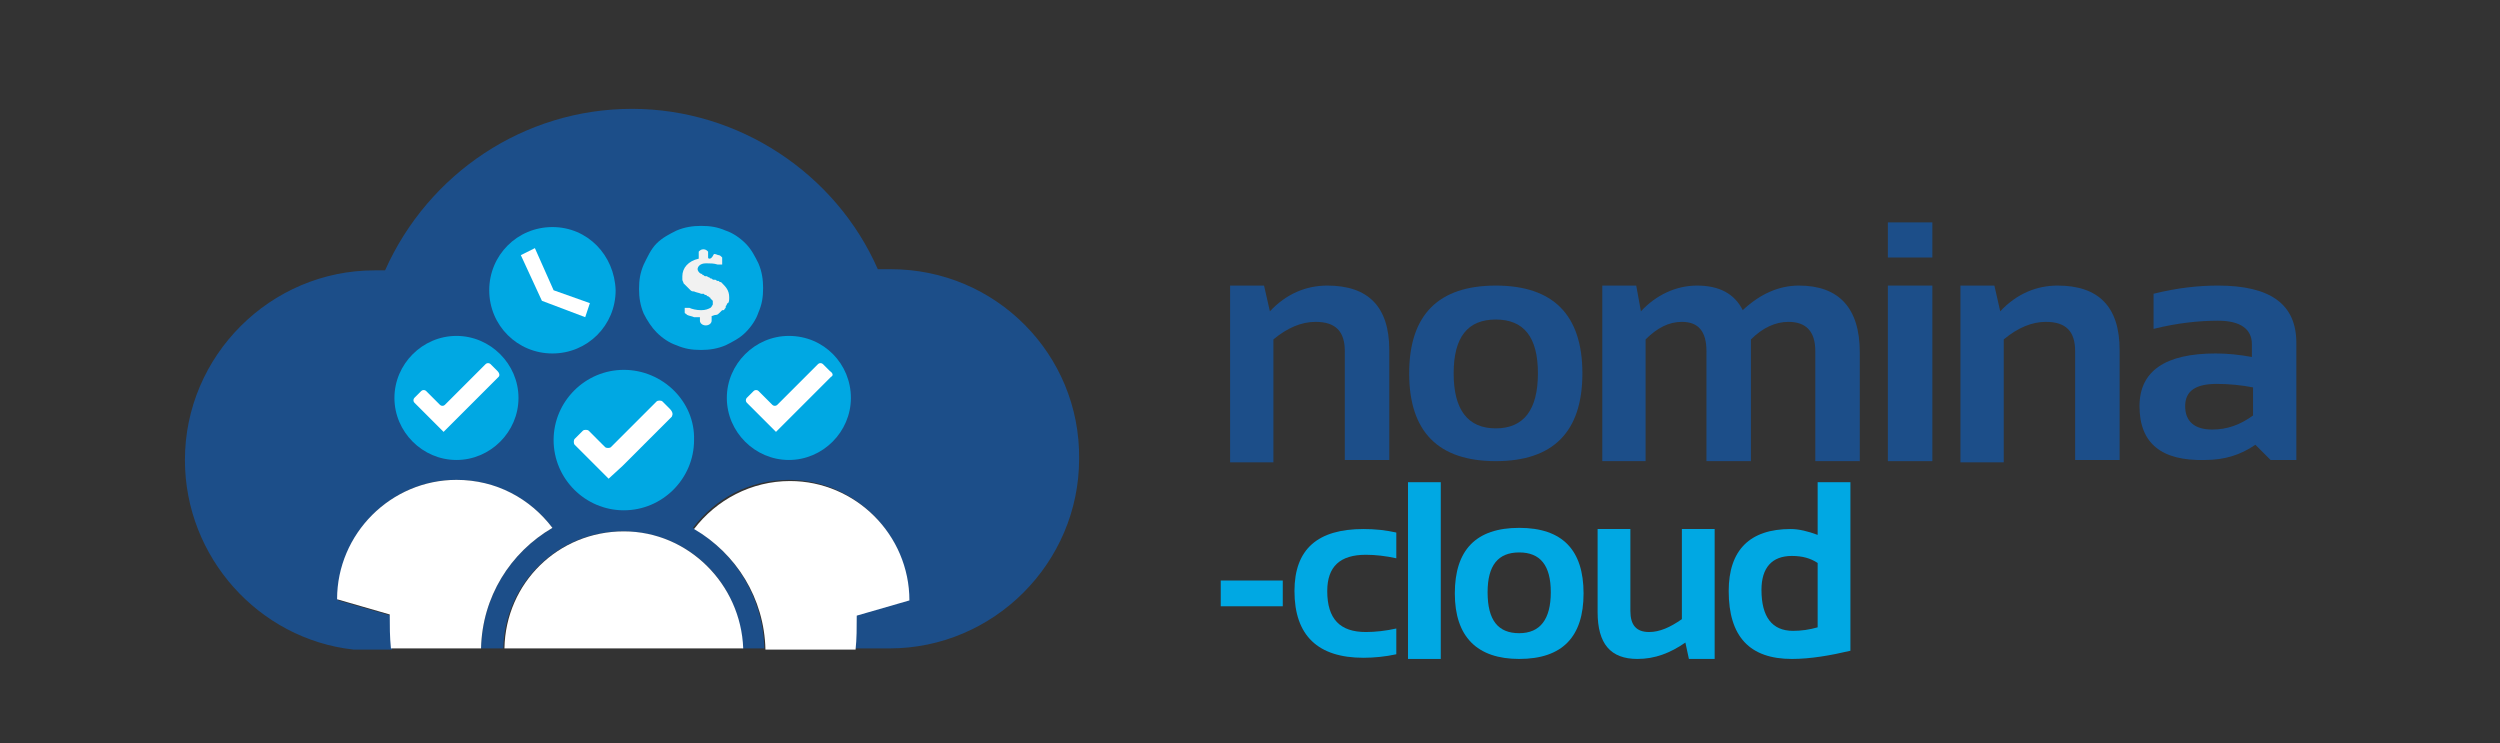
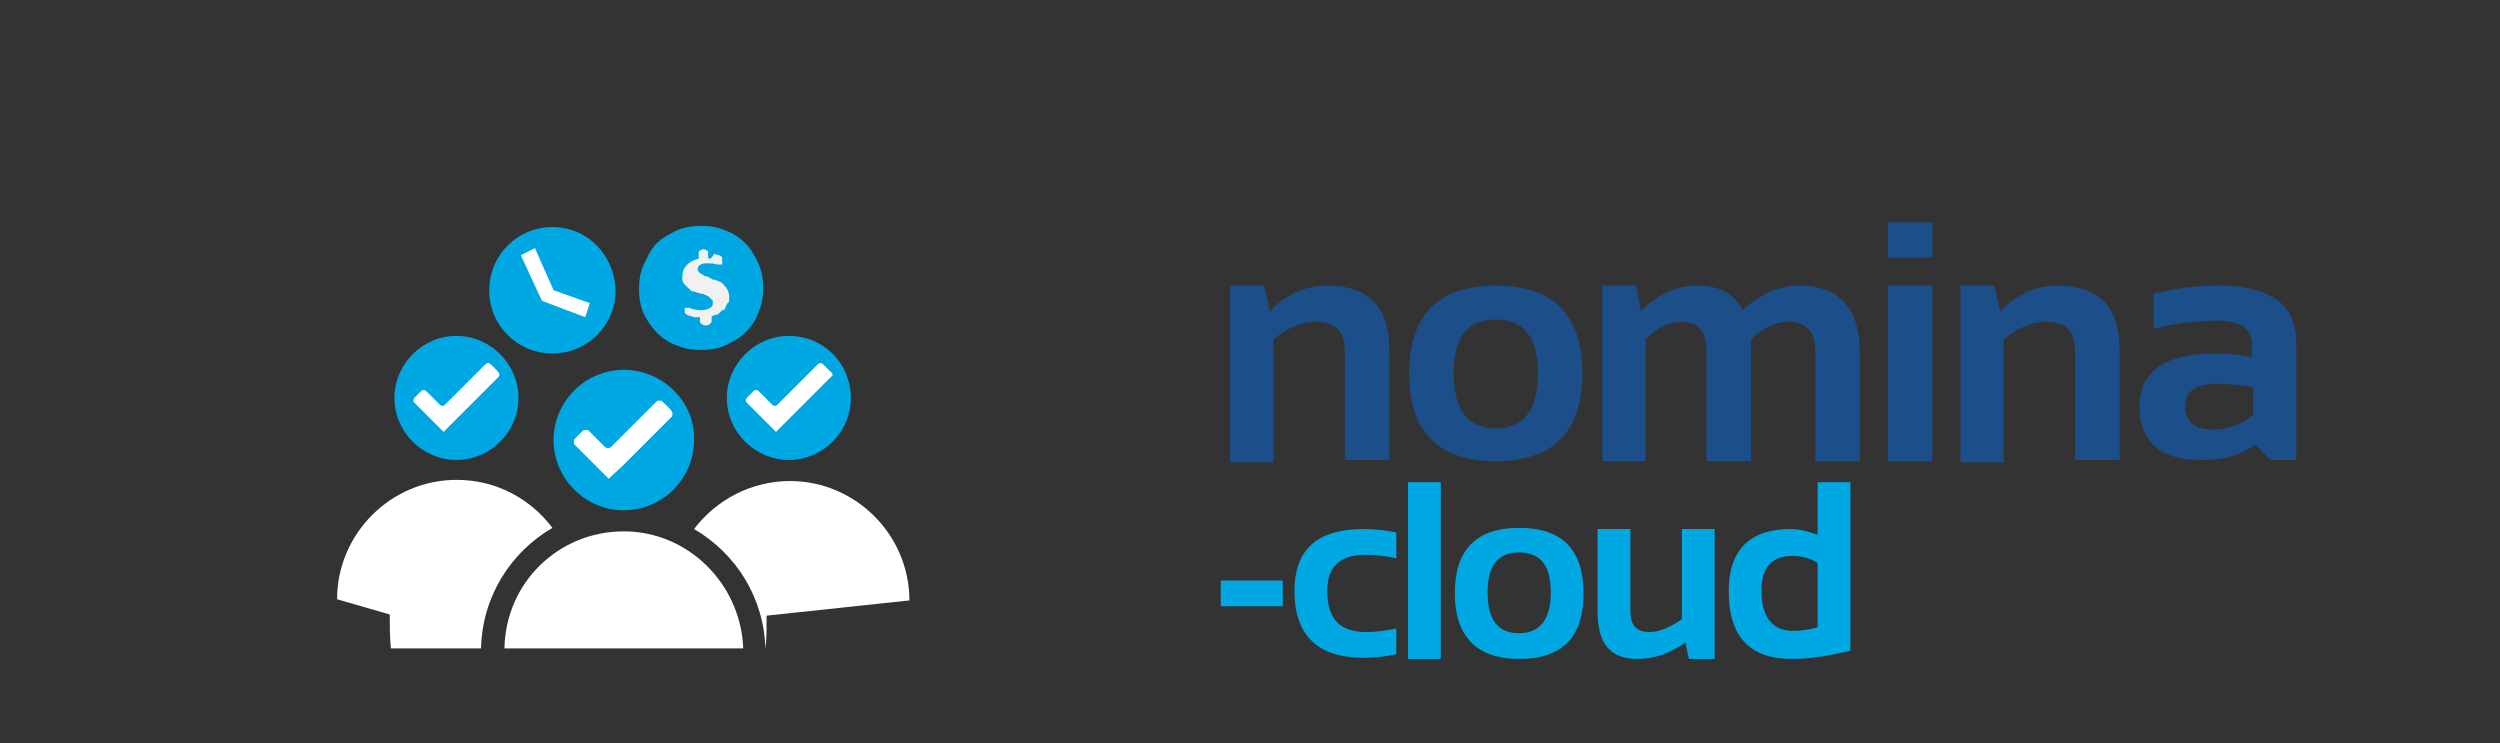
<svg xmlns="http://www.w3.org/2000/svg" version="1.1" id="Layer_1" x="0px" y="0px" viewBox="0 0 213.6 63.5" style="enable-background:new 0 0 213.6 63.5;" xml:space="preserve">
  <rect x="0" y="0" width="213.6" height="63.5" fill="#333333" stroke="none" />
  <style type="text/css">
	.st0{display:none;}
	.st1{display:inline;fill:#231F20;}
	.st2{display:inline;fill:#FFFFFF;}
	.st3{display:inline;}
	.st4{fill:#1C4E89;}
	.st5{fill:#00A8E3;}
	.st6{fill:#69B542;}
	.st7{fill:#F6921E;}
	.st8{fill:#FFFFFF;}
	.st9{fill:#231F20;}
	.st10{fill:none;}
	.st11{fill-rule:evenodd;clip-rule:evenodd;fill:#FFFFFF;}
	.st12{fill:#F1F1F1;}
</style>
  <g id="Layer_2_00000135659046892210805480000001970483495573219241_" class="st0">
    <rect x="7.7" y="-16.6" class="st1" width="1226.9" height="97.7" />
    <rect x="7.7" y="89.9" class="st1" width="1226.9" height="85.3" />
  </g>
  <g id="Layer_3" class="st0">
    <path class="st2" d="M48.6,174.5c0.1-0.5,0.1-0.9,0.1-1.4s0-1-0.1-1.4l-2.1-0.8c-0.1-0.4-0.3-0.8-0.5-1.2l1-2c-0.6-0.8-1.2-1.5-2-2   l-2,1c-0.4-0.2-0.8-0.4-1.2-0.5l-0.8-2.1c-0.5-0.1-0.9-0.1-1.4-0.1s-1,0-1.4,0.1l-0.8,2.1c-0.4,0.1-0.8,0.3-1.2,0.5l-2-1   c-0.8,0.6-1.4,1.2-2,2l1,2c-0.2,0.4-0.4,0.8-0.5,1.2l-2.1,0.8c-0.1,0.5-0.1,0.9-0.1,1.4s0,1,0.1,1.4l2.1,0.7   c0.1,0.4,0.3,0.8,0.5,1.2l-1,2c0.6,0.8,1.2,1.4,2,2l2-1c0.4,0.2,0.8,0.4,1.2,0.5l0.8,2.1c0.5,0.1,0.9,0.1,1.4,0.1s1,0,1.4-0.1   l0.8-2.1c0.4-0.1,0.8-0.3,1.2-0.5l2,1c0.8-0.6,1.4-1.2,2-2l-1-2c0.2-0.4,0.4-0.8,0.5-1.2L48.6,174.5z M39.6,176.3   c-1.8,0-3.2-1.4-3.2-3.2s1.4-3.2,3.2-3.2s3.2,1.4,3.2,3.2C42.9,174.9,41.4,176.3,39.6,176.3z" />
    <g class="st3">
      <path class="st4" d="M76.9,51H30.8l0,0c-8.1-0.9-14.4-7.9-14.4-16.2c0-8.9,7.3-16.2,16.2-16.2c0.3,0,0.6,0,0.9,0    c3.7-8.3,12-13.8,21.1-13.8c9.2,0,17.5,5.5,21.1,13.8c0.4,0,0.7,0,1.1,0c8.9,0,16.2,7.3,16.2,16.2C93.1,43.8,85.8,51,76.9,51z" />
      <g>
        <path class="st5" d="M55.7,40.1c-0.1-0.4-0.1-0.8-0.1-1.3c0-0.4,0-0.9,0.1-1.3l1.9-0.7c0.1-0.4,0.3-0.7,0.4-1.1L57.2,34     c0.5-0.7,1.1-1.3,1.8-1.8l1.8,0.9c0.3-0.2,0.7-0.3,1.1-0.4l0.7-1.9c0.4-0.1,0.8-0.1,1.3-0.1c0.4,0,0.9,0,1.3,0.1l0.7,1.9     c0.4,0.1,0.7,0.3,1.1,0.4l1.8-0.9c0.7,0.5,1.3,1.1,1.8,1.8l-0.9,1.8c0.2,0.3,0.3,0.7,0.4,1.1l1.9,0.7c0,0.4,0,0.8,0,1.2     c0,0.4,0,0.9-0.1,1.3L70,40.8c-0.1,0.4-0.3,0.7-0.4,1.1l0.9,1.8c-0.5,0.7-1.1,1.3-1.8,1.8l-1.8-0.9c-0.3,0.2-0.7,0.3-1.1,0.4     l-0.7,1.9C64.7,47,64.3,47,63.8,47c-0.4,0-0.9,0-1.3-0.1L61.9,45c-0.4-0.1-0.7-0.3-1.1-0.4L59,45.4c-0.7-0.5-1.3-1.1-1.8-1.8     l0.9-1.8c-0.2-0.3-0.3-0.7-0.4-1.1L55.7,40.1z" />
        <path class="st4" d="M61.6,41.1c-2.5-3.3,1.2-7,4.5-4.5l0,0C68.6,39.9,64.8,43.6,61.6,41.1z" />
      </g>
      <g>
        <path class="st6" d="M36.9,30.6c-0.1-0.5-0.1-1.1-0.1-1.6s0-1.1,0.1-1.6l2.4-0.8c0.1-0.5,0.3-0.9,0.6-1.3L38.8,23     c0.6-0.9,1.4-1.6,2.3-2.3l2.3,1.1c0.4-0.2,0.9-0.4,1.3-0.6l0.8-2.4c0.5-0.1,1.1-0.1,1.6-0.1s1.1,0,1.6,0.1l0.8,2.4     c0.5,0.1,0.9,0.3,1.3,0.6l2.3-1.1c0.9,0.6,1.6,1.4,2.3,2.3l-1.1,2.3c0.2,0.4,0.4,0.9,0.6,1.3l2.4,0.8c0.1,0.5,0.1,1.1,0.1,1.6     s0,1.1-0.1,1.6l-2.4,0.8c-0.1,0.5-0.3,0.9-0.6,1.3l1.1,2.3c-0.6,0.9-1.4,1.6-2.3,2.3l-2.3-1.1c-0.4,0.2-0.9,0.4-1.3,0.6l-0.8,2.4     c-0.5,0.1-1.1,0.1-1.6,0.1s-1.1,0-1.6-0.1l-0.8-2.4c-0.5-0.1-0.9-0.3-1.3-0.6l-2.3,1.1c-0.9-0.6-1.6-1.4-2.3-2.3l1.1-2.3     c-0.2-0.4-0.4-0.9-0.6-1.3L36.9,30.6z" />
        <path class="st4" d="M43.2,29c0-2.1,1.7-3.9,3.9-3.9c2.1,0,3.9,1.7,3.9,3.9c0,2.1-1.7,3.9-3.9,3.9C45,32.9,43.2,31.2,43.2,29z" />
        <path class="st4" d="M60.6,38.8c0-1.8,1.4-3.2,3.2-3.2S67,37,67,38.8S65.5,42,63.8,42C62,42.1,60.6,40.6,60.6,38.8z" />
      </g>
      <g>
        <path class="st7" d="M57.9,21.9c0.1-0.3,0.2-0.6,0.3-0.9s0.3-0.6,0.4-0.8l1.4,0.1c0.2-0.2,0.4-0.4,0.6-0.6l-0.1-1.4     c0.5-0.3,1.1-0.6,1.7-0.7l1,1.1c0.3,0,0.5,0,0.8,0l1-1.1c0.3,0.1,0.6,0.2,0.9,0.3c0.3,0.1,0.6,0.3,0.8,0.4l-0.1,1.4     c0.2,0.2,0.4,0.4,0.6,0.6l1.4-0.1c0.3,0.5,0.6,1.1,0.7,1.7l-1.1,1c0,0.3,0,0.5,0,0.8l1.1,1c-0.1,0.3-0.2,0.6-0.3,0.9     c-0.1,0.3-0.3,0.6-0.4,0.8l-1.4-0.1c-0.2,0.2-0.4,0.4-0.6,0.6l0.1,1.4c-0.5,0.3-1.1,0.6-1.7,0.7l-1-1.1c-0.3,0-0.5,0-0.8,0     l-1,1.1c-0.3-0.1-0.6-0.2-0.9-0.3c-0.3-0.1-0.6-0.3-0.8-0.4l0.1-1.4c-0.2-0.2-0.4-0.4-0.6-0.6l-1.4,0.1c-0.3-0.5-0.6-1.1-0.7-1.7     l1.1-1c0-0.3,0-0.5,0-0.8L57.9,21.9z" />
        <path class="st4" d="M61.5,22.4c0.5-1.1,1.8-1.7,2.9-1.2c1.1,0.5,1.7,1.8,1.2,2.9s-1.8,1.6-2.9,1.2     C61.6,24.8,61.1,23.6,61.5,22.4z" />
      </g>
      <g>
        <g>
          <path class="st4" d="M105.7,34.3v-3.1c1.7,0.7,3.6,1,5.8,1c1.6,0,2.4-0.5,2.4-1.6c0-1-0.5-1.5-1.6-1.5h-2.7      c-3,0-4.6-1.5-4.6-4.5c0-3.1,2.2-4.7,6.7-4.7c1.9,0,3.7,0.3,5.3,0.9v3.1c-1.7-0.7-3.5-1-5.4-1c-2,0-3.1,0.5-3.1,1.6      c0,1,0.6,1.5,1.8,1.5h2.4c3.3,0,5,1.5,5,4.5c0,3.1-2.1,4.7-6.4,4.7C109.3,35.2,107.4,34.9,105.7,34.3z" />
          <path class="st4" d="M123,14.6v3h-3.8v-3H123z M123,20v15h-3.8V20H123z" />
          <path class="st4" d="M125.4,34.3v-3.1c1.7,0.7,3.6,1,5.8,1c1.6,0,2.4-0.5,2.4-1.6c0-1-0.5-1.5-1.6-1.5h-2.7      c-3,0-4.6-1.5-4.6-4.5c0-3.1,2.2-4.7,6.7-4.7c1.9,0,3.7,0.3,5.3,0.9v3.1c-1.7-0.7-3.5-1-5.4-1c-2,0-3.1,0.5-3.1,1.6      c0,1,0.6,1.5,1.8,1.5h2.4c3.3,0,5,1.5,5,4.5c0,3.1-2.1,4.7-6.4,4.7C128.9,35.2,127.1,34.9,125.4,34.3z" />
          <path class="st4" d="M138.7,17.6h2.8L142,20h3.8v3h-3.4v6.9c0,1.4,0.6,2.1,1.8,2.1h1.5v3h-3.4c-2.5,0-3.8-1.3-3.8-4V17.6H138.7z      " />
          <path class="st4" d="M153.5,20c4.6,0,6.8,2.3,6.8,7c0,0.6,0,1.2-0.1,1.9h-10c0,2.1,1.6,3.2,4.7,3.2c1.5,0,3-0.1,4.5-0.4v3      c-1.3,0.3-2.9,0.4-4.8,0.4c-5.4,0-8.2-2.6-8.2-7.7C146.5,22.5,148.8,20,153.5,20z M150.3,26.2h6.4v-0.1c0-2.1-1-3.1-3.1-3.1      C151.5,23,150.5,24.1,150.3,26.2z" />
          <path class="st4" d="M162,35V20h2.9l0.4,2.2c1.3-1.4,3-2.2,4.8-2.2c1.9,0,3.2,0.7,3.9,2.1c1.5-1.4,3.1-2.1,4.8-2.1      c3.4,0,5.2,1.9,5.2,5.7V35h-3.8v-9.4c0-1.7-0.8-2.5-2.3-2.5c-1.1,0-2.2,0.5-3.2,1.5V35H171v-9.4c0-1.7-0.7-2.5-2.1-2.5      c-1.1,0-2.1,0.5-3.1,1.5V35H162z" />
          <path class="st4" d="M185.8,30.4c0-3,2.2-4.5,6.5-4.5c1,0,2,0.1,3.1,0.3v-1.1c0-1.3-1-2-2.9-2c-1.6,0-3.5,0.2-5.5,0.7v-3      c2-0.5,3.8-0.7,5.5-0.7c4.5,0,6.7,1.6,6.7,4.9v10H197l-1.3-1.3c-1.3,0.9-2.7,1.3-4.3,1.3C187.6,35,185.8,33.5,185.8,30.4z       M192.3,28.5c-1.8,0-2.7,0.6-2.7,1.9s0.8,2,2.3,2c1.3,0,2.4-0.4,3.5-1.2v-2.4C194.4,28.6,193.4,28.5,192.3,28.5z" />
          <path class="st4" d="M110.3,45.3v2.2H105v-2.2H110.3z" />
          <path class="st4" d="M120,51.6c-0.9,0.2-1.9,0.3-2.9,0.3c-3.9,0-5.9-1.9-5.9-5.8c0-3.6,2-5.3,5.9-5.3c1,0,1.9,0.1,2.9,0.3v2.2      c-0.9-0.2-1.8-0.3-2.6-0.3c-2.2,0-3.3,1-3.3,3.1c0,2.4,1.1,3.5,3.3,3.5c0.8,0,1.7-0.1,2.6-0.3V51.6z" />
          <path class="st4" d="M123.8,36.8v15.1H121V36.8H123.8z" />
          <path class="st4" d="M125,46.4c0-3.7,1.8-5.6,5.5-5.6s5.5,1.9,5.5,5.6c0,3.7-1.8,5.6-5.5,5.6C126.9,51.9,125,50.1,125,46.4z       M130.5,49.8c1.8,0,2.7-1.2,2.7-3.5s-0.9-3.4-2.7-3.4s-2.7,1.1-2.7,3.4C127.8,48.6,128.7,49.8,130.5,49.8z" />
          <path class="st4" d="M147.2,40.8v11.1H145l-0.3-1.4c-1.3,0.9-2.6,1.4-4.1,1.4c-2.3,0-3.4-1.3-3.4-4v-7.1h2.8v7      c0,1.2,0.5,1.8,1.6,1.8c0.9,0,1.8-0.4,2.8-1.1v-7.7C144.4,40.8,147.2,40.8,147.2,40.8z" />
          <path class="st4" d="M158.8,51.3c-1.7,0.4-3.4,0.7-5,0.7c-3.6,0-5.4-1.9-5.4-5.8c0-3.5,1.8-5.3,5.3-5.3c0.7,0,1.5,0.2,2.3,0.5      v-4.5h2.8L158.8,51.3L158.8,51.3z M156,43.7c-0.6-0.4-1.3-0.6-2.2-0.6c-1.7,0-2.6,1-2.6,2.9c0,2.3,0.9,3.5,2.7,3.5      c0.7,0,1.4-0.1,2.1-0.3V43.7z" />
        </g>
      </g>
      <g>
        <path class="st8" d="M44.1,51c0-1.8,1.4-3.2,3.2-3.2s3.2,1.4,3.2,3.2v0.1h5.9V51c0-0.5,0-1-0.1-1.4l-2.1-0.8     c-0.1-0.4-0.3-0.8-0.5-1.2l1-2c-0.6-0.8-1.2-1.5-2-2l-2,1c-0.4-0.2-0.8-0.4-1.2-0.5L48.7,42c-0.5-0.1-0.9-0.1-1.4-0.1     s-1,0-1.4,0.1l-0.8,2.1c-0.4,0.1-0.8,0.3-1.2,0.5l-2-1c-0.8,0.6-1.4,1.2-2,2l1,2c-0.2,0.4-0.4,0.8-0.5,1.2l-2.1,0.8     c-0.1,0.5-0.1,0.9-0.1,1.4v0.1L44.1,51L44.1,51z" />
      </g>
    </g>
    <g class="st3">
      <g>
        <g>
          <path class="st8" d="M105.7,140.9v-3.1c1.7,0.7,3.6,1,5.8,1c1.6,0,2.4-0.5,2.4-1.6c0-1-0.5-1.5-1.6-1.5h-2.7      c-3,0-4.6-1.5-4.6-4.5c0-3.1,2.2-4.7,6.7-4.7c1.9,0,3.7,0.3,5.3,0.9v3.1c-1.7-0.7-3.5-1-5.4-1c-2,0-3.1,0.5-3.1,1.6      c0,1,0.6,1.5,1.8,1.5h2.4c3.3,0,5,1.5,5,4.5c0,3.1-2.1,4.7-6.4,4.7C109.3,141.7,107.4,141.4,105.7,140.9z" />
          <path class="st8" d="M123,121.1v3h-3.8v-3H123z M123,126.6v15h-3.8v-15C119.2,126.6,123,126.6,123,126.6z" />
          <path class="st8" d="M125.4,140.9v-3.1c1.7,0.7,3.6,1,5.8,1c1.6,0,2.4-0.5,2.4-1.6c0-1-0.5-1.5-1.6-1.5h-2.7      c-3,0-4.6-1.5-4.6-4.5c0-3.1,2.2-4.7,6.7-4.7c1.9,0,3.7,0.3,5.3,0.9v3.1c-1.7-0.7-3.5-1-5.4-1c-2,0-3.1,0.5-3.1,1.6      c0,1,0.6,1.5,1.8,1.5h2.4c3.3,0,5,1.5,5,4.5c0,3.1-2.1,4.7-6.4,4.7C128.9,141.7,127.1,141.4,125.4,140.9z" />
          <path class="st8" d="M138.7,124.1h2.8l0.6,2.4h3.8v3h-3.4v6.9c0,1.4,0.6,2.1,1.8,2.1h1.5v3h-3.4c-2.5,0-3.8-1.3-3.8-4      L138.7,124.1L138.7,124.1z" />
          <path class="st8" d="M153.5,126.6c4.6,0,6.8,2.3,6.8,7c0,0.6,0,1.2-0.1,1.9h-10c0,2.1,1.6,3.2,4.7,3.2c1.5,0,3-0.1,4.5-0.4v3      c-1.3,0.3-2.9,0.4-4.8,0.4c-5.4,0-8.2-2.6-8.2-7.7C146.5,129,148.8,126.6,153.5,126.6z M150.3,132.8h6.4v-0.1      c0-2.1-1-3.1-3.1-3.1C151.5,129.5,150.5,130.6,150.3,132.8z" />
          <path class="st8" d="M162,141.6v-15h2.9l0.4,2.2c1.3-1.4,3-2.2,4.8-2.2c1.9,0,3.2,0.7,3.9,2.1c1.5-1.4,3.1-2.1,4.8-2.1      c3.4,0,5.2,1.9,5.2,5.7v9.3h-3.8v-9.4c0-1.7-0.8-2.5-2.3-2.5c-1.1,0-2.2,0.5-3.2,1.5v10.4H171v-9.4c0-1.7-0.7-2.5-2.1-2.5      c-1.1,0-2.1,0.5-3.1,1.5v10.4L162,141.6L162,141.6z" />
          <path class="st8" d="M185.8,136.9c0-3,2.2-4.5,6.5-4.5c1,0,2,0.1,3.1,0.3v-1.1c0-1.3-1-2-2.9-2c-1.6,0-3.5,0.2-5.5,0.7v-3      c2-0.5,3.8-0.7,5.5-0.7c4.5,0,6.7,1.6,6.7,4.9v10.1H197l-1.3-1.3c-1.3,0.9-2.7,1.3-4.3,1.3C187.6,141.6,185.8,140,185.8,136.9z       M192.3,135c-1.8,0-2.7,0.6-2.7,1.9c0,1.3,0.8,2,2.3,2c1.3,0,2.4-0.4,3.5-1.2v-2.4C194.4,135.1,193.4,135,192.3,135z" />
          <path class="st8" d="M110.3,151.8v2.2H105v-2.2H110.3z" />
          <path class="st8" d="M120,158.1c-0.9,0.2-1.9,0.3-2.9,0.3c-3.9,0-5.9-1.9-5.9-5.8c0-3.6,2-5.3,5.9-5.3c1,0,1.9,0.1,2.9,0.3v2.2      c-0.9-0.2-1.8-0.3-2.6-0.3c-2.2,0-3.3,1-3.3,3.1c0,2.4,1.1,3.5,3.3,3.5c0.8,0,1.7-0.1,2.6-0.3V158.1z" />
          <path class="st8" d="M123.8,143.3v15.1H121v-15.1H123.8z" />
          <path class="st8" d="M125,152.9c0-3.7,1.8-5.6,5.5-5.6s5.5,1.9,5.5,5.6c0,3.7-1.8,5.6-5.5,5.6C126.9,158.5,125,156.6,125,152.9z       M130.5,156.3c1.8,0,2.7-1.2,2.7-3.5s-0.9-3.4-2.7-3.4s-2.7,1.1-2.7,3.4C127.8,155.2,128.7,156.3,130.5,156.3z" />
          <path class="st8" d="M147.2,147.4v11.1H145l-0.3-1.4c-1.3,0.9-2.6,1.4-4.1,1.4c-2.3,0-3.4-1.3-3.4-4v-7.1h2.8v7      c0,1.2,0.5,1.8,1.6,1.8c0.9,0,1.8-0.4,2.8-1.1v-7.7H147.2z" />
          <path class="st8" d="M158.8,157.8c-1.7,0.4-3.4,0.7-5,0.7c-3.6,0-5.4-1.9-5.4-5.8c0-3.5,1.8-5.3,5.3-5.3c0.7,0,1.5,0.2,2.3,0.5      v-4.5h2.8L158.8,157.8L158.8,157.8z M156,150.3c-0.6-0.4-1.3-0.6-2.2-0.6c-1.7,0-2.6,1-2.6,2.9c0,2.3,0.9,3.5,2.7,3.5      c0.7,0,1.4-0.1,2.1-0.3V150.3z" />
        </g>
      </g>
      <g>
        <path class="st8" d="M47.3,154.3c-1.8,0-3.2,1.4-3.2,3.2c0,0,0,0,0,0.1h6.5c0,0,0,0,0-0.1C50.6,155.7,49.1,154.3,47.3,154.3z" />
        <path class="st8" d="M76.9,125.1c-0.4,0-0.7,0-1.1,0c-3.7-8.3-12-13.8-21.1-13.8c-9.2,0-17.5,5.5-21.1,13.8c-0.3,0-0.6,0-0.9,0     c-8.9,0-16.2,7.3-16.2,16.2c0,8.3,6.3,15.3,14.4,16.2h7.5c0,0,0,0,0-0.1c0-0.5,0-1,0.1-1.4l2.1-0.8c0.1-0.4,0.3-0.8,0.5-1.2l-1-2     c0.6-0.8,1.2-1.5,2-2l2,1c0.4-0.2,0.8-0.4,1.2-0.5l0.8-2.1c0.5-0.1,0.9-0.1,1.4-0.1s1,0,1.4,0.1l0.8,2.1c0.4,0.1,0.8,0.3,1.2,0.5     l2-1c0.8,0.6,1.4,1.2,2,2l-1,2c0.2,0.4,0.4,0.8,0.5,1.2l2.1,0.8c0.1,0.5,0.1,0.9,0.1,1.4c0,0,0,0,0,0.1H77     c8.9,0,16.2-7.3,16.2-16.2C93.1,132.4,85.8,125.1,76.9,125.1z M57.9,128.4c0.1-0.3,0.2-0.6,0.3-0.9s0.3-0.6,0.4-0.8l1.4,0.1     c0.2-0.2,0.4-0.4,0.6-0.6l-0.1-1.4c0.5-0.3,1.1-0.6,1.7-0.7l1,1.1c0.3,0,0.5,0,0.8,0l1-1.1c0.3,0.1,0.6,0.2,0.9,0.3     c0.3,0.1,0.6,0.3,0.8,0.4l-0.1,1.4c0.2,0.2,0.4,0.4,0.6,0.6l1.4-0.1c0.3,0.5,0.6,1.1,0.7,1.7l-1.1,1c0,0.3,0,0.5,0,0.8l1.1,1     c-0.1,0.3-0.2,0.6-0.3,0.9c-0.1,0.3-0.3,0.6-0.4,0.8l-1.4-0.1c-0.2,0.2-0.4,0.4-0.6,0.6l0.1,1.4c-0.5,0.3-1.1,0.6-1.7,0.7l-1-1.1     c-0.3,0-0.5,0-0.8,0l-1,1.1c-0.3-0.1-0.6-0.2-0.9-0.3c-0.3-0.1-0.6-0.3-0.8-0.4l0.1-1.4c-0.2-0.2-0.4-0.4-0.6-0.6l-1.4,0.1     c-0.3-0.5-0.6-1.1-0.7-1.7l1.1-1c0-0.3,0-0.5,0-0.8L57.9,128.4z M53.2,143.9l-2.3-1.1c-0.4,0.2-0.9,0.4-1.3,0.6l-0.8,2.4     c-0.5,0.1-1.1,0.1-1.6,0.1s-1.1,0-1.6-0.1l-0.8-2.4c-0.5-0.1-0.9-0.3-1.3-0.6l-2.3,1.1c-0.9-0.6-1.6-1.4-2.3-2.3l1.1-2.3     c-0.2-0.4-0.4-0.9-0.6-1.3l-2.4-0.8c-0.1-0.5-0.1-1.1-0.1-1.6s0-1.1,0.1-1.6l2.4-0.8c0.1-0.5,0.3-0.9,0.6-1.3l-1.1-2.3     c0.6-0.9,1.4-1.6,2.3-2.3l2.3,1.1c0.4-0.2,0.9-0.4,1.3-0.6l0.8-2.4c0.5-0.1,1.1-0.1,1.6-0.1s1.1,0,1.6,0.1l0.8,2.4     c0.5,0.1,0.9,0.3,1.3,0.6l2.3-1.1c0.9,0.6,1.6,1.4,2.3,2.3l-1.1,2.3c0.2,0.4,0.4,0.9,0.6,1.3l2.4,0.8c0.1,0.5,0.1,1.1,0.1,1.6     s0,1.1-0.1,1.6L55,138c-0.1,0.5-0.3,0.9-0.6,1.3l1.1,2.3C54.8,142.5,54.1,143.3,53.2,143.9z M71.9,146.6l-1.9,0.7     c-0.1,0.4-0.3,0.7-0.4,1.1l0.9,1.8c-0.5,0.7-1.1,1.3-1.8,1.8l-1.8-0.9c-0.3,0.2-0.7,0.3-1.1,0.4l-0.7,1.9     c-0.4,0.1-0.8,0.1-1.3,0.1c-0.4,0-0.9,0-1.3-0.1l-0.7-1.9c-0.4-0.1-0.7-0.3-1.1-0.4L59,152c-0.7-0.5-1.3-1.1-1.8-1.8l0.9-1.8     c-0.2-0.3-0.3-0.7-0.4-1.1l-1.9-0.7c-0.1-0.4-0.1-0.8-0.1-1.3c0-0.4,0-0.9,0.1-1.3l1.9-0.7c0.1-0.4,0.3-0.7,0.4-1.1l-0.9-1.8     c0.5-0.7,1.1-1.3,1.8-1.8l1.8,0.9c0.3-0.2,0.7-0.3,1.1-0.4l0.7-1.9c0.4-0.1,0.8-0.1,1.3-0.1c0.4,0,0.9,0,1.3,0.1l0.7,1.9     c0.4,0.1,0.7,0.3,1.1,0.4l1.8-0.9c0.7,0.5,1.3,1.1,1.8,1.8l-0.9,1.8c0.2,0.3,0.3,0.7,0.4,1.1L72,144c0.1,0.4,0.1,0.8,0.1,1.3     C72,145.8,72,146.2,71.9,146.6z" />
        <path class="st8" d="M63.8,148.6c-1.8,0-3.2-1.4-3.2-3.2s1.4-3.2,3.2-3.2s3.2,1.4,3.2,3.2C67.1,147.1,65.6,148.6,63.8,148.6z" />
        <path class="st6" d="M47.1,139.4c-2.1,0-3.9-1.7-3.9-3.9c0-2.1,1.7-3.9,3.9-3.9c2.1,0,3.9,1.7,3.9,3.9S49.3,139.4,47.1,139.4z" />
        <path class="st8" d="M47.1,131.7c-2.1,0-3.9,1.7-3.9,3.9c0,2.1,1.7,3.9,3.9,3.9c2.1,0,3.9-1.7,3.9-3.9S49.3,131.7,47.1,131.7z" />
        <path class="st7" d="M61.5,129c0.5-1.1,1.8-1.7,2.9-1.2c1.1,0.5,1.7,1.8,1.2,2.9c-0.5,1.1-1.8,1.6-2.9,1.2     C61.6,131.4,61.1,130.1,61.5,129z" />
        <path class="st8" d="M62.7,131.8c1.1,0.5,2.4-0.1,2.9-1.2c0.5-1.1-0.1-2.4-1.2-2.9c-1.1-0.5-2.4,0.1-2.9,1.2     C61.1,130.1,61.6,131.4,62.7,131.8z" />
      </g>
    </g>
    <g class="st3">
      <g>
        <g>
          <path class="st9" d="M102.7,225.9v-3.1c1.7,0.7,3.6,1,5.8,1c1.6,0,2.4-0.5,2.4-1.6c0-1-0.5-1.5-1.6-1.5h-2.7      c-3,0-4.6-1.5-4.6-4.5c0-3.1,2.2-4.7,6.7-4.7c1.9,0,3.7,0.3,5.3,0.9v3.1c-1.7-0.7-3.5-1-5.4-1c-2,0-3.1,0.5-3.1,1.6      c0,1,0.6,1.5,1.8,1.5h2.4c3.3,0,5,1.5,5,4.5c0,3.1-2.1,4.7-6.4,4.7C106.3,226.8,104.4,226.5,102.7,225.9z" />
          <path class="st9" d="M120,206.2v3h-3.8v-3H120z M120,211.6v15h-3.8v-15H120z" />
          <path class="st9" d="M122.4,225.9v-3.1c1.7,0.7,3.6,1,5.8,1c1.6,0,2.4-0.5,2.4-1.6c0-1-0.5-1.5-1.6-1.5h-2.7      c-3,0-4.6-1.5-4.6-4.5c0-3.1,2.2-4.7,6.7-4.7c1.9,0,3.7,0.3,5.3,0.9v3.1c-1.7-0.7-3.5-1-5.4-1c-2,0-3.1,0.5-3.1,1.6      c0,1,0.6,1.5,1.8,1.5h2.4c3.3,0,5,1.5,5,4.5c0,3.1-2.1,4.7-6.4,4.7C126,226.8,124.1,226.5,122.4,225.9z" />
          <path class="st9" d="M135.7,209.2h2.8l0.6,2.4h3.8v3h-3.4v6.9c0,1.4,0.6,2.1,1.8,2.1h1.5v3h-3.4c-2.5,0-3.8-1.3-3.8-4      L135.7,209.2L135.7,209.2z" />
          <path class="st9" d="M150.6,211.6c4.6,0,6.8,2.3,6.8,7c0,0.6,0,1.2-0.1,1.9h-10c0,2.1,1.6,3.2,4.7,3.2c1.5,0,3-0.1,4.5-0.4v3      c-1.3,0.3-2.9,0.4-4.8,0.4c-5.4,0-8.2-2.6-8.2-7.7C143.5,214.1,145.9,211.6,150.6,211.6z M147.3,217.8h6.4v-0.1      c0-2.1-1-3.1-3.1-3.1C148.6,214.6,147.5,215.7,147.3,217.8z" />
          <path class="st9" d="M159.1,226.6v-15h2.9l0.4,2.2c1.3-1.4,3-2.2,4.8-2.2c1.9,0,3.2,0.7,3.9,2.1c1.5-1.4,3.1-2.1,4.8-2.1      c3.4,0,5.2,1.9,5.2,5.7v9.3h-3.8v-9.4c0-1.7-0.8-2.5-2.3-2.5c-1.1,0-2.2,0.5-3.2,1.5v10.4H168v-9.4c0-1.7-0.7-2.5-2.1-2.5      c-1.1,0-2.1,0.5-3.1,1.5v10.4H159.1z" />
          <path class="st9" d="M182.8,222c0-3,2.2-4.5,6.5-4.5c1,0,2,0.1,3.1,0.3v-1.1c0-1.3-1-2-2.9-2c-1.6,0-3.5,0.2-5.5,0.7v-3      c2-0.5,3.8-0.7,5.5-0.7c4.5,0,6.7,1.6,6.7,4.9v10.1H194l-1.3-1.3c-1.3,0.9-2.7,1.3-4.3,1.3C184.7,226.6,182.8,225.1,182.8,222z       M189.3,220.1c-1.8,0-2.7,0.6-2.7,1.9c0,1.3,0.8,2,2.3,2c1.3,0,2.4-0.4,3.5-1.2v-2.4C191.5,220.2,190.4,220.1,189.3,220.1z" />
          <path class="st9" d="M107.3,236.9v2.2H102v-2.2H107.3z" />
          <path class="st9" d="M117,243.2c-0.9,0.2-1.9,0.3-2.9,0.3c-3.9,0-5.9-1.9-5.9-5.8c0-3.6,2-5.3,5.9-5.3c1,0,1.9,0.1,2.9,0.3v2.2      c-0.9-0.2-1.8-0.3-2.6-0.3c-2.2,0-3.3,1-3.3,3.1c0,2.4,1.1,3.5,3.3,3.5c0.8,0,1.7-0.1,2.6-0.3V243.2z" />
          <path class="st9" d="M120.8,228.4v15.1H118v-15.1H120.8z" />
          <path class="st9" d="M122,238c0-3.7,1.8-5.6,5.5-5.6s5.5,1.9,5.5,5.6c0,3.7-1.8,5.6-5.5,5.6C123.9,243.5,122,241.7,122,238z       M127.5,241.4c1.8,0,2.7-1.2,2.7-3.5s-0.9-3.4-2.7-3.4s-2.7,1.1-2.7,3.4C124.8,240.2,125.7,241.4,127.5,241.4z" />
          <path class="st9" d="M144.2,232.4v11.1H142l-0.3-1.4c-1.3,0.9-2.6,1.4-4.1,1.4c-2.3,0-3.4-1.3-3.4-4v-7.1h2.8v7      c0,1.2,0.5,1.8,1.6,1.8c0.9,0,1.8-0.4,2.8-1.1v-7.7H144.2z" />
          <path class="st9" d="M155.8,242.8c-1.7,0.4-3.4,0.7-5,0.7c-3.6,0-5.4-1.9-5.4-5.8c0-3.5,1.8-5.3,5.3-5.3c0.7,0,1.5,0.2,2.3,0.5      v-4.5h2.8L155.8,242.8L155.8,242.8z M153,235.3c-0.6-0.4-1.3-0.6-2.2-0.6c-1.7,0-2.6,1-2.6,2.9c0,2.3,0.9,3.5,2.7,3.5      c0.7,0,1.4-0.1,2.1-0.3V235.3z" />
        </g>
      </g>
      <g>
        <path class="st9" d="M44.4,239.3c-1.8,0-3.2,1.4-3.2,3.2c0,0,0,0,0,0.1h6.5c0,0,0,0,0-0.1C47.6,240.8,46.1,239.3,44.4,239.3z" />
        <path class="st9" d="M73.9,210.2c-0.4,0-0.7,0-1.1,0c-3.7-8.3-12-13.8-21.1-13.8c-9.2,0-17.5,5.5-21.1,13.8c-0.3,0-0.6,0-0.9,0     c-8.9,0-16.2,7.3-16.2,16.2c0,8.3,6.3,15.3,14.4,16.2h7.5c0,0,0,0,0-0.1c0-0.5,0-1,0.1-1.4l2.1-0.8c0.1-0.4,0.3-0.8,0.5-1.2l-1-2     c0.6-0.8,1.2-1.5,2-2l2,1c0.4-0.2,0.8-0.4,1.2-0.5l0.8-2.1c0.5-0.1,0.9-0.1,1.4-0.1s1,0,1.4,0.1l0.8,2.1c0.4,0.1,0.8,0.3,1.2,0.5     l2-1c0.8,0.6,1.4,1.2,2,2l-1,2c0.2,0.4,0.4,0.8,0.5,1.2l2.1,0.8c0.1,0.5,0.1,0.9,0.1,1.4c0,0,0,0,0,0.1H74     c8.9,0,16.2-7.3,16.2-16.2C90.1,217.5,82.8,210.2,73.9,210.2z M54.9,213.5c0.1-0.3,0.2-0.6,0.3-0.9c0.1-0.3,0.3-0.6,0.4-0.8     l1.4,0.1c0.2-0.2,0.4-0.4,0.6-0.6l-0.1-1.4c0.5-0.3,1.1-0.6,1.7-0.7l1,1.1c0.3,0,0.5,0,0.8,0l1-1.1c0.3,0.1,0.6,0.2,0.9,0.3     c0.3,0.1,0.6,0.3,0.8,0.4l-0.1,1.4c0.2,0.2,0.4,0.4,0.6,0.6l1.4-0.1c0.3,0.5,0.6,1.1,0.7,1.7l-1.1,1c0,0.3,0,0.5,0,0.8l1.1,1     c-0.1,0.3-0.2,0.6-0.3,0.9c-0.1,0.3-0.3,0.6-0.4,0.8l-1.4-0.1c-0.2,0.2-0.4,0.4-0.6,0.6l0.1,1.4c-0.5,0.3-1.1,0.6-1.7,0.7l-1-1.1     c-0.3,0-0.5,0-0.8,0l-1,1.1c-0.3-0.1-0.6-0.2-0.9-0.3c-0.3-0.1-0.6-0.3-0.8-0.4l0.1-1.4c-0.2-0.2-0.4-0.4-0.6-0.6l-1.4,0.1     c-0.3-0.5-0.6-1.1-0.7-1.7l1.1-1c0-0.3,0-0.5,0-0.8L54.9,213.5z M50.2,229l-2.3-1.1c-0.4,0.2-0.9,0.4-1.3,0.6l-0.8,2.4     c-0.5,0.1-1.1,0.1-1.6,0.1s-1.1,0-1.6-0.1l-0.8-2.4c-0.5-0.1-0.9-0.3-1.3-0.6l-2.3,1.1c-0.9-0.6-1.6-1.4-2.3-2.3l1.1-2.3     c-0.2-0.4-0.4-0.9-0.6-1.3l-2.4-0.8c-0.1-0.5-0.1-1.1-0.1-1.6s0-1.1,0.1-1.6l2.4-0.8c0.1-0.5,0.3-0.9,0.6-1.3l-1.1-2.3     c0.6-0.9,1.4-1.6,2.3-2.3l2.3,1.1c0.4-0.2,0.9-0.4,1.3-0.6l0.8-2.4c0.5-0.1,1.1-0.1,1.6-0.1s1.1,0,1.6,0.1l0.8,2.4     c0.5,0.1,0.9,0.3,1.3,0.6l2.3-1.1c0.9,0.6,1.6,1.4,2.3,2.3l-1.1,2.3c0.2,0.4,0.4,0.9,0.6,1.3l2.4,0.8c0.1,0.5,0.1,1.1,0.1,1.6     s0,1.1-0.1,1.6l-2.4,0.8c-0.1,0.5-0.3,0.9-0.6,1.3l1.1,2.3C51.8,227.6,51.1,228.3,50.2,229z M68.9,231.7l-1.9,0.7     c-0.1,0.4-0.3,0.7-0.4,1.1l0.9,1.8c-0.5,0.7-1.1,1.3-1.8,1.8l-1.8-0.9c-0.3,0.2-0.7,0.3-1.1,0.4l-0.7,1.9     c-0.4,0.1-0.8,0.1-1.3,0.1c-0.4,0-0.9,0-1.3-0.1l-0.7-1.9c-0.4-0.1-0.7-0.3-1.1-0.4L56,237c-0.7-0.5-1.3-1.1-1.8-1.8l0.9-1.8     c-0.2-0.3-0.3-0.7-0.4-1.1l-1.9-0.7c-0.1-0.4-0.1-0.8-0.1-1.3c0-0.4,0-0.9,0.1-1.3l1.9-0.7c0.1-0.4,0.3-0.7,0.4-1.1l-0.9-1.8     c0.5-0.7,1.1-1.3,1.8-1.8l1.8,0.9c0.3-0.2,0.7-0.3,1.1-0.4l0.7-1.9c0.4-0.1,0.8-0.1,1.3-0.1c0.4,0,0.9,0,1.3,0.1l0.7,1.9     c0.4,0.1,0.7,0.3,1.1,0.4l1.8-0.9c0.7,0.5,1.3,1.1,1.8,1.8l-0.9,1.8c0.2,0.3,0.3,0.7,0.4,1.1L69,229c0.1,0.4,0.1,0.8,0.1,1.3     C69,230.9,69,231.3,68.9,231.7z" />
        <path class="st9" d="M60.8,233.7c-1.8,0-3.2-1.4-3.2-3.2s1.4-3.2,3.2-3.2s3.2,1.4,3.2,3.2C64.1,232.2,62.6,233.7,60.8,233.7z" />
        <path class="st9" d="M44.1,224.5c-2.1,0-3.9-1.7-3.9-3.9c0-2.1,1.7-3.9,3.9-3.9c2.1,0,3.9,1.7,3.9,3.9S46.3,224.5,44.1,224.5z" />
        <path class="st9" d="M44.1,216.7c-2.1,0-3.9,1.7-3.9,3.9c0,2.1,1.7,3.9,3.9,3.9c2.1,0,3.9-1.7,3.9-3.9     C48,218.5,46.3,216.7,44.1,216.7z" />
        <path class="st9" d="M58.6,214c0.5-1.1,1.8-1.7,2.9-1.2c1.1,0.5,1.7,1.8,1.2,2.9c-0.5,1.1-1.8,1.6-2.9,1.2     C58.6,216.4,58.1,215.2,58.6,214z" />
        <path class="st9" d="M59.7,216.9c1.1,0.5,2.4-0.1,2.9-1.2c0.5-1.1-0.1-2.4-1.2-2.9c-1.1-0.5-2.4,0.1-2.9,1.2     C58.1,215.2,58.6,216.4,59.7,216.9z" />
      </g>
    </g>
    <g class="st3">
      <path class="st10" d="M37.5,664.3c-1.8,0-3.2,1.4-3.2,3.2v0.1c0,1.7,1.5,3.1,3.2,3.1c1.8,0,3.2-1.4,3.2-3.1v-0.1    C40.8,665.8,39.3,664.3,37.5,664.3z" />
      <path class="st8" d="M34.3,667.6c0-1.8,1.4-3.2,3.2-3.2s3.2,1.4,3.2,3.2v0.1h5.9v-0.1c0-0.5,0-1-0.1-1.4l-2.1-0.8    c-0.1-0.4-0.3-0.8-0.5-1.2l1-2c-0.6-0.8-1.2-1.5-2-2l-2,1c-0.4-0.2-0.8-0.4-1.2-0.5l-0.8-2.1c-0.5-0.1-0.9-0.1-1.4-0.1    s-1,0-1.4,0.1l-0.8,2.1c-0.4,0.1-0.8,0.3-1.2,0.5l-2-1c-0.8,0.6-1.4,1.2-2,2l1,2c-0.2,0.4-0.4,0.8-0.5,1.2l-2.1,0.8    c-0.1,0.5-0.1,0.9-0.1,1.4v0.1L34.3,667.6L34.3,667.6z" />
    </g>
    <g class="st3">
      <path class="st10" d="M44.7,561.3c-1.8,0-3.2,1.4-3.2,3.2v0.1c0,1.7,1.5,3.1,3.2,3.1c1.8,0,3.2-1.4,3.2-3.1v-0.1    C48,562.8,46.5,561.3,44.7,561.3z" />
      <path class="st8" d="M41.5,564.6c0-1.8,1.4-3.2,3.2-3.2s3.2,1.4,3.2,3.2v0.1h5.9v-0.1c0-0.5,0-1-0.1-1.4l-2.1-0.8    c-0.1-0.4-0.3-0.8-0.5-1.2l1-2c-0.6-0.8-1.2-1.5-2-2l-2,1c-0.4-0.2-0.8-0.4-1.2-0.5l-0.8-2.1c-0.5-0.1-0.9-0.1-1.4-0.1    s-1,0-1.4,0.1l-0.8,2.1c-0.4,0.1-0.8,0.3-1.2,0.5l-2-1c-0.8,0.6-1.4,1.2-2,2l1,2c-0.2,0.4-0.4,0.8-0.5,1.2l-2.1,0.8    c-0.1,0.5-0.1,0.9-0.1,1.4v0.1L41.5,564.6L41.5,564.6z" />
    </g>
  </g>
  <g>
    <g>
      <g>
        <path class="st4" d="M105.1,39.4v-15h2.9l0.5,2.2c1.4-1.5,3.1-2.2,4.9-2.2c3.5,0,5.3,1.8,5.3,5.5v9.4h-3.8V30     c0-1.7-0.8-2.5-2.5-2.5c-1.2,0-2.4,0.5-3.6,1.5v10.5H105.1z" />
        <path class="st4" d="M120.4,31.9c0-5,2.5-7.5,7.4-7.5c4.9,0,7.4,2.5,7.4,7.5c0,5-2.5,7.5-7.4,7.5     C122.9,39.4,120.4,36.9,120.4,31.9z M127.8,36.6c2.4,0,3.6-1.6,3.6-4.7c0-3.1-1.2-4.6-3.6-4.6c-2.4,0-3.6,1.5-3.6,4.6     C124.2,35,125.4,36.6,127.8,36.6z" />
        <path class="st4" d="M136.9,39.4v-15h2.9l0.4,2.2c1.3-1.4,3-2.2,4.8-2.2c1.9,0,3.2,0.7,3.9,2.1c1.5-1.4,3.1-2.1,4.8-2.1     c3.4,0,5.2,1.9,5.2,5.7v9.3h-3.8V30c0-1.7-0.8-2.5-2.3-2.5c-1.1,0-2.2,0.5-3.2,1.5v10.4h-3.8V30c0-1.7-0.7-2.5-2.1-2.5     c-1.1,0-2.1,0.5-3.1,1.5v10.4H136.9z" />
        <path class="st4" d="M165.1,19v3h-3.8v-3H165.1z M165.1,24.4v15h-3.8v-15H165.1z" />
        <path class="st4" d="M167.5,39.4v-15h2.9l0.5,2.2c1.4-1.5,3.1-2.2,4.9-2.2c3.5,0,5.3,1.8,5.3,5.5v9.4h-3.8V30     c0-1.7-0.8-2.5-2.5-2.5c-1.2,0-2.4,0.5-3.6,1.5v10.5H167.5z" />
        <path class="st4" d="M182.8,34.7c0-3,2.2-4.5,6.5-4.5c1,0,2,0.1,3.1,0.3v-1.1c0-1.3-1-2-2.9-2c-1.6,0-3.5,0.2-5.5,0.7v-3     c2-0.5,3.8-0.7,5.5-0.7c4.5,0,6.7,1.6,6.7,4.9v10H194l-1.3-1.3c-1.3,0.9-2.7,1.3-4.3,1.3C184.7,39.4,182.8,37.9,182.8,34.7z      M189.4,32.8c-1.8,0-2.7,0.6-2.7,1.9c0,1.3,0.8,2,2.3,2c1.3,0,2.4-0.4,3.5-1.2v-2.4C191.5,32.9,190.4,32.8,189.4,32.8z" />
        <path class="st5" d="M109.6,49.6v2.2h-5.3v-2.2H109.6z" />
        <path class="st5" d="M119.3,55.9c-0.9,0.2-1.9,0.3-2.8,0.3c-3.9,0-5.9-1.9-5.9-5.7c0-3.6,2-5.3,5.9-5.3c1,0,1.9,0.1,2.8,0.3v2.2     c-0.9-0.2-1.8-0.3-2.6-0.3c-2.2,0-3.3,1-3.3,3.1c0,2.4,1.1,3.5,3.3,3.5c0.8,0,1.7-0.1,2.6-0.3V55.9z" />
        <path class="st5" d="M123.1,41.2v15.1h-2.8V41.2H123.1z" />
        <path class="st5" d="M124.3,50.7c0-3.7,1.8-5.6,5.5-5.6c3.7,0,5.5,1.9,5.5,5.6c0,3.7-1.8,5.6-5.5,5.6     C126.2,56.3,124.3,54.4,124.3,50.7z M129.8,54.1c1.8,0,2.7-1.2,2.7-3.5c0-2.3-0.9-3.4-2.7-3.4c-1.8,0-2.7,1.1-2.7,3.4     C127.1,53,128,54.1,129.8,54.1z" />
        <path class="st5" d="M146.5,45.2v11.1h-2.2l-0.3-1.4c-1.3,0.9-2.6,1.4-4.1,1.4c-2.3,0-3.4-1.3-3.4-4v-7.1h2.8v7     c0,1.2,0.5,1.8,1.6,1.8c0.9,0,1.8-0.4,2.8-1.1v-7.7H146.5z" />
        <path class="st5" d="M158.1,55.6c-1.7,0.4-3.4,0.7-5,0.7c-3.6,0-5.4-1.9-5.4-5.8c0-3.5,1.8-5.3,5.3-5.3c0.7,0,1.5,0.2,2.3,0.5     v-4.5h2.8V55.6z M155.3,48.1c-0.6-0.4-1.3-0.6-2.2-0.6c-1.7,0-2.6,1-2.6,2.9c0,2.3,0.9,3.5,2.7,3.5c0.7,0,1.4-0.1,2.1-0.3V48.1z" />
      </g>
    </g>
    <g>
      <path class="st8" d="M72.6,34c0,2.8-2.3,5.1-5.1,5.1c-2.8,0-5.1-2.3-5.1-5.1c0-2.8,2.3-5.1,5.1-5.1C70.3,28.9,72.6,31.2,72.6,34z" />
      <path class="st8" d="M33.9,34c0,2.8,2.3,5.1,5.1,5.1c2.8,0,5.1-2.3,5.1-5.1c0-2.8-2.3-5.1-5.1-5.1C36.2,28.9,33.9,31.2,33.9,34z" />
      <path class="st8" d="M54.7,24.6c0,2.8,2.3,5.1,5.1,5.1c2.8,0,5.1-2.3,5.1-5.1c0-2.8-2.3-5.1-5.1-5.1C57,19.5,54.7,21.7,54.7,24.6z    " />
      <g>
-         <path class="st4" d="M76.1,23c-0.4,0-0.7,0-1.1,0C71.4,14.8,63.1,9.3,54,9.3c-9.2,0-17.4,5.5-21.1,13.8c-0.3,0-0.6,0-0.9,0     c-8.9,0-16.2,7.3-16.2,16.2c0,8.3,6.3,15.3,14.4,16.2l0,0h3.3c-0.1-0.9-0.1-1.9-0.1-2.9l-4.5-1.3C28.8,45.6,33.4,41,39,41     c3.3,0,6.3,1.6,8.2,4.1c-3.6,2.1-6,5.9-6.1,10.3h1.9c0.1-5.5,4.6-10,10.2-10c5.6,0,10.1,4.4,10.2,10h1.9     c-0.1-4.4-2.5-8.2-6.1-10.3c1.9-2.5,4.8-4.1,8.2-4.1c5.6,0,10.2,4.6,10.2,10.2l-4.5,1.3c0,1,0,1.9-0.1,2.9h3     c8.9,0,16.2-7.3,16.2-16.2C92.3,30.3,85.1,23,76.1,23z" />
        <path class="st8" d="M47.2,45.1C45.3,42.6,42.4,41,39,41c-5.6,0-10.2,4.6-10.2,10.2l4.5,1.3c0,1,0,1.9,0.1,2.9h7.7     C41.2,51,43.6,47.2,47.2,45.1z" />
-         <path class="st8" d="M77.7,51.3c0-5.6-4.6-10.2-10.2-10.2c-3.3,0-6.3,1.6-8.2,4.1c3.6,2.1,6,5.9,6.1,10.3h7.7     c0.1-0.9,0.1-1.9,0.1-2.9L77.7,51.3z" />
+         <path class="st8" d="M77.7,51.3c0-5.6-4.6-10.2-10.2-10.2c-3.3,0-6.3,1.6-8.2,4.1c3.6,2.1,6,5.9,6.1,10.3c0.1-0.9,0.1-1.9,0.1-2.9L77.7,51.3z" />
        <path class="st8" d="M53.3,45.4c-5.6,0-10.1,4.4-10.2,10h20.4C63.3,49.9,58.8,45.4,53.3,45.4z" />
      </g>
      <path class="st8" d="M58.4,38.4c0,2.8-2.3,5.1-5.1,5.1c-2.8,0-5.1-2.3-5.1-5.1c0-2.8,2.3-5.1,5.1-5.1    C56.1,33.3,58.4,35.6,58.4,38.4z" />
      <path class="st5" d="M47.2,19.4c-3,0-5.4,2.4-5.4,5.4c0,3,2.4,5.4,5.4,5.4c3,0,5.4-2.4,5.4-5.4C52.5,21.8,50.2,19.4,47.2,19.4z" />
      <polygon class="st11" points="46.3,25.7 44.5,21.8 45.7,21.2 47.3,24.8 50.4,25.9 50,27.1   " />
      <path class="st5" d="M56.1,28.4c0.5,0.5,1.1,0.9,1.7,1.1c0.7,0.3,1.3,0.4,2.1,0.4c0.7,0,1.4-0.1,2.1-0.4c0.6-0.3,1.2-0.6,1.7-1.1    c0.5-0.5,0.9-1.1,1.1-1.7c0.3-0.7,0.4-1.3,0.4-2.1c0-0.7-0.1-1.4-0.4-2.1c-0.3-0.6-0.6-1.2-1.1-1.7c-0.5-0.5-1.1-0.9-1.7-1.1    c-0.7-0.3-1.3-0.4-2.1-0.4c-0.7,0-1.4,0.1-2.1,0.4c-0.6,0.3-1.2,0.6-1.7,1.1S55.3,22,55,22.6c-0.3,0.7-0.4,1.3-0.4,2.1    c0,0.7,0.1,1.4,0.4,2.1C55.3,27.4,55.7,28,56.1,28.4z" />
      <path class="st5" d="M53.3,31.6c-3.3,0-6,2.7-6,6c0,3.3,2.7,6,6,6s6-2.7,6-6C59.4,34.3,56.6,31.6,53.3,31.6z" />
      <path class="st8" d="M57.4,35.6l-4.2,4.2l0,0L52,40.9l0,0l0,0l-1.2-1.2l-1.7-1.7c-0.1-0.1-0.1-0.4,0-0.5l0.7-0.7    c0.1-0.1,0.4-0.1,0.5,0l1.4,1.4c0.1,0.1,0.4,0.1,0.5,0l3.9-3.9c0.1-0.1,0.4-0.1,0.5,0l0.6,0.6C57.5,35.2,57.5,35.4,57.4,35.6z" />
      <path class="st5" d="M39,28.7c-2.9,0-5.3,2.4-5.3,5.3s2.4,5.3,5.3,5.3s5.3-2.4,5.3-5.3S41.9,28.7,39,28.7z" />
      <path class="st8" d="M42.6,32.2l-3.7,3.7l0,0l-1,1l0,0l0,0l-1-1l-1.5-1.5c-0.1-0.1-0.1-0.3,0-0.4l0.6-0.6c0.1-0.1,0.3-0.1,0.4,0    l1.2,1.2c0.1,0.1,0.3,0.1,0.4,0l3.5-3.5c0.1-0.1,0.3-0.1,0.4,0l0.6,0.6C42.7,31.9,42.7,32.1,42.6,32.2z" />
      <path class="st5" d="M67.4,28.7c-2.9,0-5.3,2.4-5.3,5.3s2.4,5.3,5.3,5.3s5.3-2.4,5.3-5.3S70.4,28.7,67.4,28.7z" />
      <path class="st8" d="M71,32.2l-3.7,3.7l0,0l-1,1l0,0v0l-1-1l-1.5-1.5c-0.1-0.1-0.1-0.3,0-0.4l0.6-0.6c0.1-0.1,0.3-0.1,0.4,0    l1.2,1.2c0.1,0.1,0.3,0.1,0.4,0l3.5-3.5c0.1-0.1,0.3-0.1,0.4,0l0.6,0.6C71.2,31.9,71.2,32.1,71,32.2z" />
      <path class="st12" d="M60.6,22.1C60.5,22.1,60.5,22.1,60.6,22.1c-0.1,0-0.1-0.1-0.1-0.1v0v-0.3c0,0,0-0.1,0-0.1c0,0,0-0.1,0-0.1    c-0.1-0.1-0.2-0.2-0.4-0.2c0,0,0,0,0,0c-0.2,0-0.3,0.1-0.4,0.2c0,0,0,0.1,0,0.1c0,0,0,0.1,0,0.1v0.4c0,0,0,0,0,0c0,0,0,0,0,0    c0,0,0,0,0,0c0,0,0,0,0,0c0,0,0,0,0,0c-0.9,0.2-1.4,0.8-1.4,1.5c0,0.1,0,0.2,0,0.3c0,0.1,0.1,0.2,0.1,0.3c0,0,0.1,0.1,0.1,0.1    c0,0,0.1,0.1,0.1,0.1c0,0,0.1,0.1,0.1,0.1c0,0,0.1,0.1,0.1,0.1c0,0,0.1,0.1,0.1,0.1c0,0,0.1,0.1,0.1,0.1c0.1,0.1,0.2,0.1,0.3,0.1    c0.2,0.1,0.4,0.1,0.6,0.2c0,0,0.1,0,0.1,0c0,0,0.1,0,0.1,0c0,0,0.1,0,0.1,0.1c0,0,0,0,0.1,0c0,0,0.1,0,0.1,0.1c0,0,0,0,0.1,0    c0,0,0.1,0.1,0.1,0.1c0,0,0.1,0,0.1,0.1c0,0,0,0,0.1,0.1c0,0,0,0,0.1,0.1c0,0,0,0,0,0c0,0,0,0,0,0c0,0,0,0,0,0c0,0,0,0,0,0    c0,0,0,0,0,0c0,0,0,0,0,0.1c0,0,0,0,0,0c0,0,0,0,0,0c0,0.1,0,0.1,0,0.2c0,0.1-0.1,0.1-0.1,0.2c0,0,0,0-0.1,0.1    c-0.2,0.1-0.4,0.2-0.8,0.2c-0.4,0-0.8-0.1-1-0.2c0,0,0,0,0,0c0,0,0,0,0,0c0,0,0,0,0,0c0,0,0,0,0,0c0,0,0,0,0,0c0,0,0,0,0,0    c0,0,0,0,0,0c0,0,0,0,0,0h0c0,0,0,0,0,0c0,0,0,0-0.1,0c0,0,0,0,0,0c0,0,0,0-0.1,0c0,0,0,0,0,0c0,0,0,0-0.1,0c0,0,0,0,0,0    c0,0,0,0-0.1,0c0,0,0,0,0,0c0,0,0,0,0,0c0,0,0,0,0,0c0,0,0,0,0,0c0,0,0,0,0,0c0,0,0,0,0,0c0,0,0,0,0,0c0,0,0,0,0,0.1l0,0l0,0.1    c0,0,0,0.1,0,0.1c0,0,0,0,0,0c0,0,0,0,0,0c0,0,0,0.1,0,0.1c0,0,0,0,0,0c0,0,0,0,0,0c0,0,0,0.1,0.1,0.1c0,0,0,0,0,0    c0,0,0.1,0.1,0.1,0.1c0.2,0.1,0.4,0.1,0.6,0.2c0.1,0,0.2,0,0.3,0c0,0,0.1,0,0.1,0c0,0,0.1,0,0.1,0c0,0,0,0,0,0c0,0,0,0,0,0v0.3    c0,0.2,0.2,0.4,0.5,0.4h0c0.3,0,0.5-0.2,0.5-0.4v-0.4c0,0,0,0,0,0c0,0,0,0,0,0c0,0,0,0,0,0c0.1,0,0.2-0.1,0.4-0.1    c0.1,0,0.2-0.1,0.3-0.2c0,0,0.1-0.1,0.1-0.1c0,0,0.1-0.1,0.1-0.1c0,0,0,0,0.1,0c0.1,0,0.1-0.1,0.1-0.1c0,0,0.1-0.1,0.1-0.1    c0,0,0,0,0-0.1c0-0.1,0.1-0.1,0.1-0.2c0,0,0-0.1,0.1-0.1c0.1-0.1,0.1-0.3,0.1-0.5c0-0.6-0.3-0.9-0.6-1.2c0,0-0.1-0.1-0.1-0.1    c0,0,0,0-0.1,0c0,0-0.1-0.1-0.1-0.1c0,0,0,0-0.1,0c-0.1,0-0.1-0.1-0.2-0.1c0,0,0,0-0.1,0c-0.1,0-0.1,0-0.2-0.1    c-0.1,0-0.1,0-0.2-0.1c-0.1,0-0.2-0.1-0.2-0.1c0,0-0.1,0-0.1,0c-0.1,0-0.1,0-0.2-0.1c-0.1,0-0.1,0-0.1-0.1c0,0-0.1,0-0.1,0    c-0.2-0.1-0.3-0.3-0.3-0.4c0,0,0,0,0,0c0-0.2,0.2-0.5,0.7-0.5c0,0,0.1,0,0.1,0c0.3,0,0.6,0,0.9,0.1c0,0,0,0,0,0c0,0,0,0,0,0    c0,0,0,0,0,0c0,0,0,0,0,0c0,0,0,0,0,0c0,0,0,0,0,0c0,0,0,0,0,0c0,0,0,0,0,0c0,0,0,0,0.1,0c0,0,0,0,0,0c0,0,0,0,0.1,0c0,0,0,0,0,0    c0,0,0,0,0.1,0c0,0,0,0,0,0c0,0,0,0,0.1,0c0,0,0,0,0,0c0,0,0,0,0,0c0,0,0,0,0,0c0,0,0,0,0,0c0,0,0,0,0,0c0,0,0,0,0,0c0,0,0,0,0,0    c0,0,0,0,0-0.1l0-0.1c0-0.1,0-0.1,0-0.2c0-0.1,0-0.1,0-0.2c0,0,0,0,0,0c0,0,0,0,0,0c0,0,0,0-0.1-0.1c0,0-0.1-0.1-0.2-0.1    c-0.1,0-0.2-0.1-0.4-0.1C60.8,22.1,60.7,22.1,60.6,22.1z" />
    </g>
  </g>
</svg>